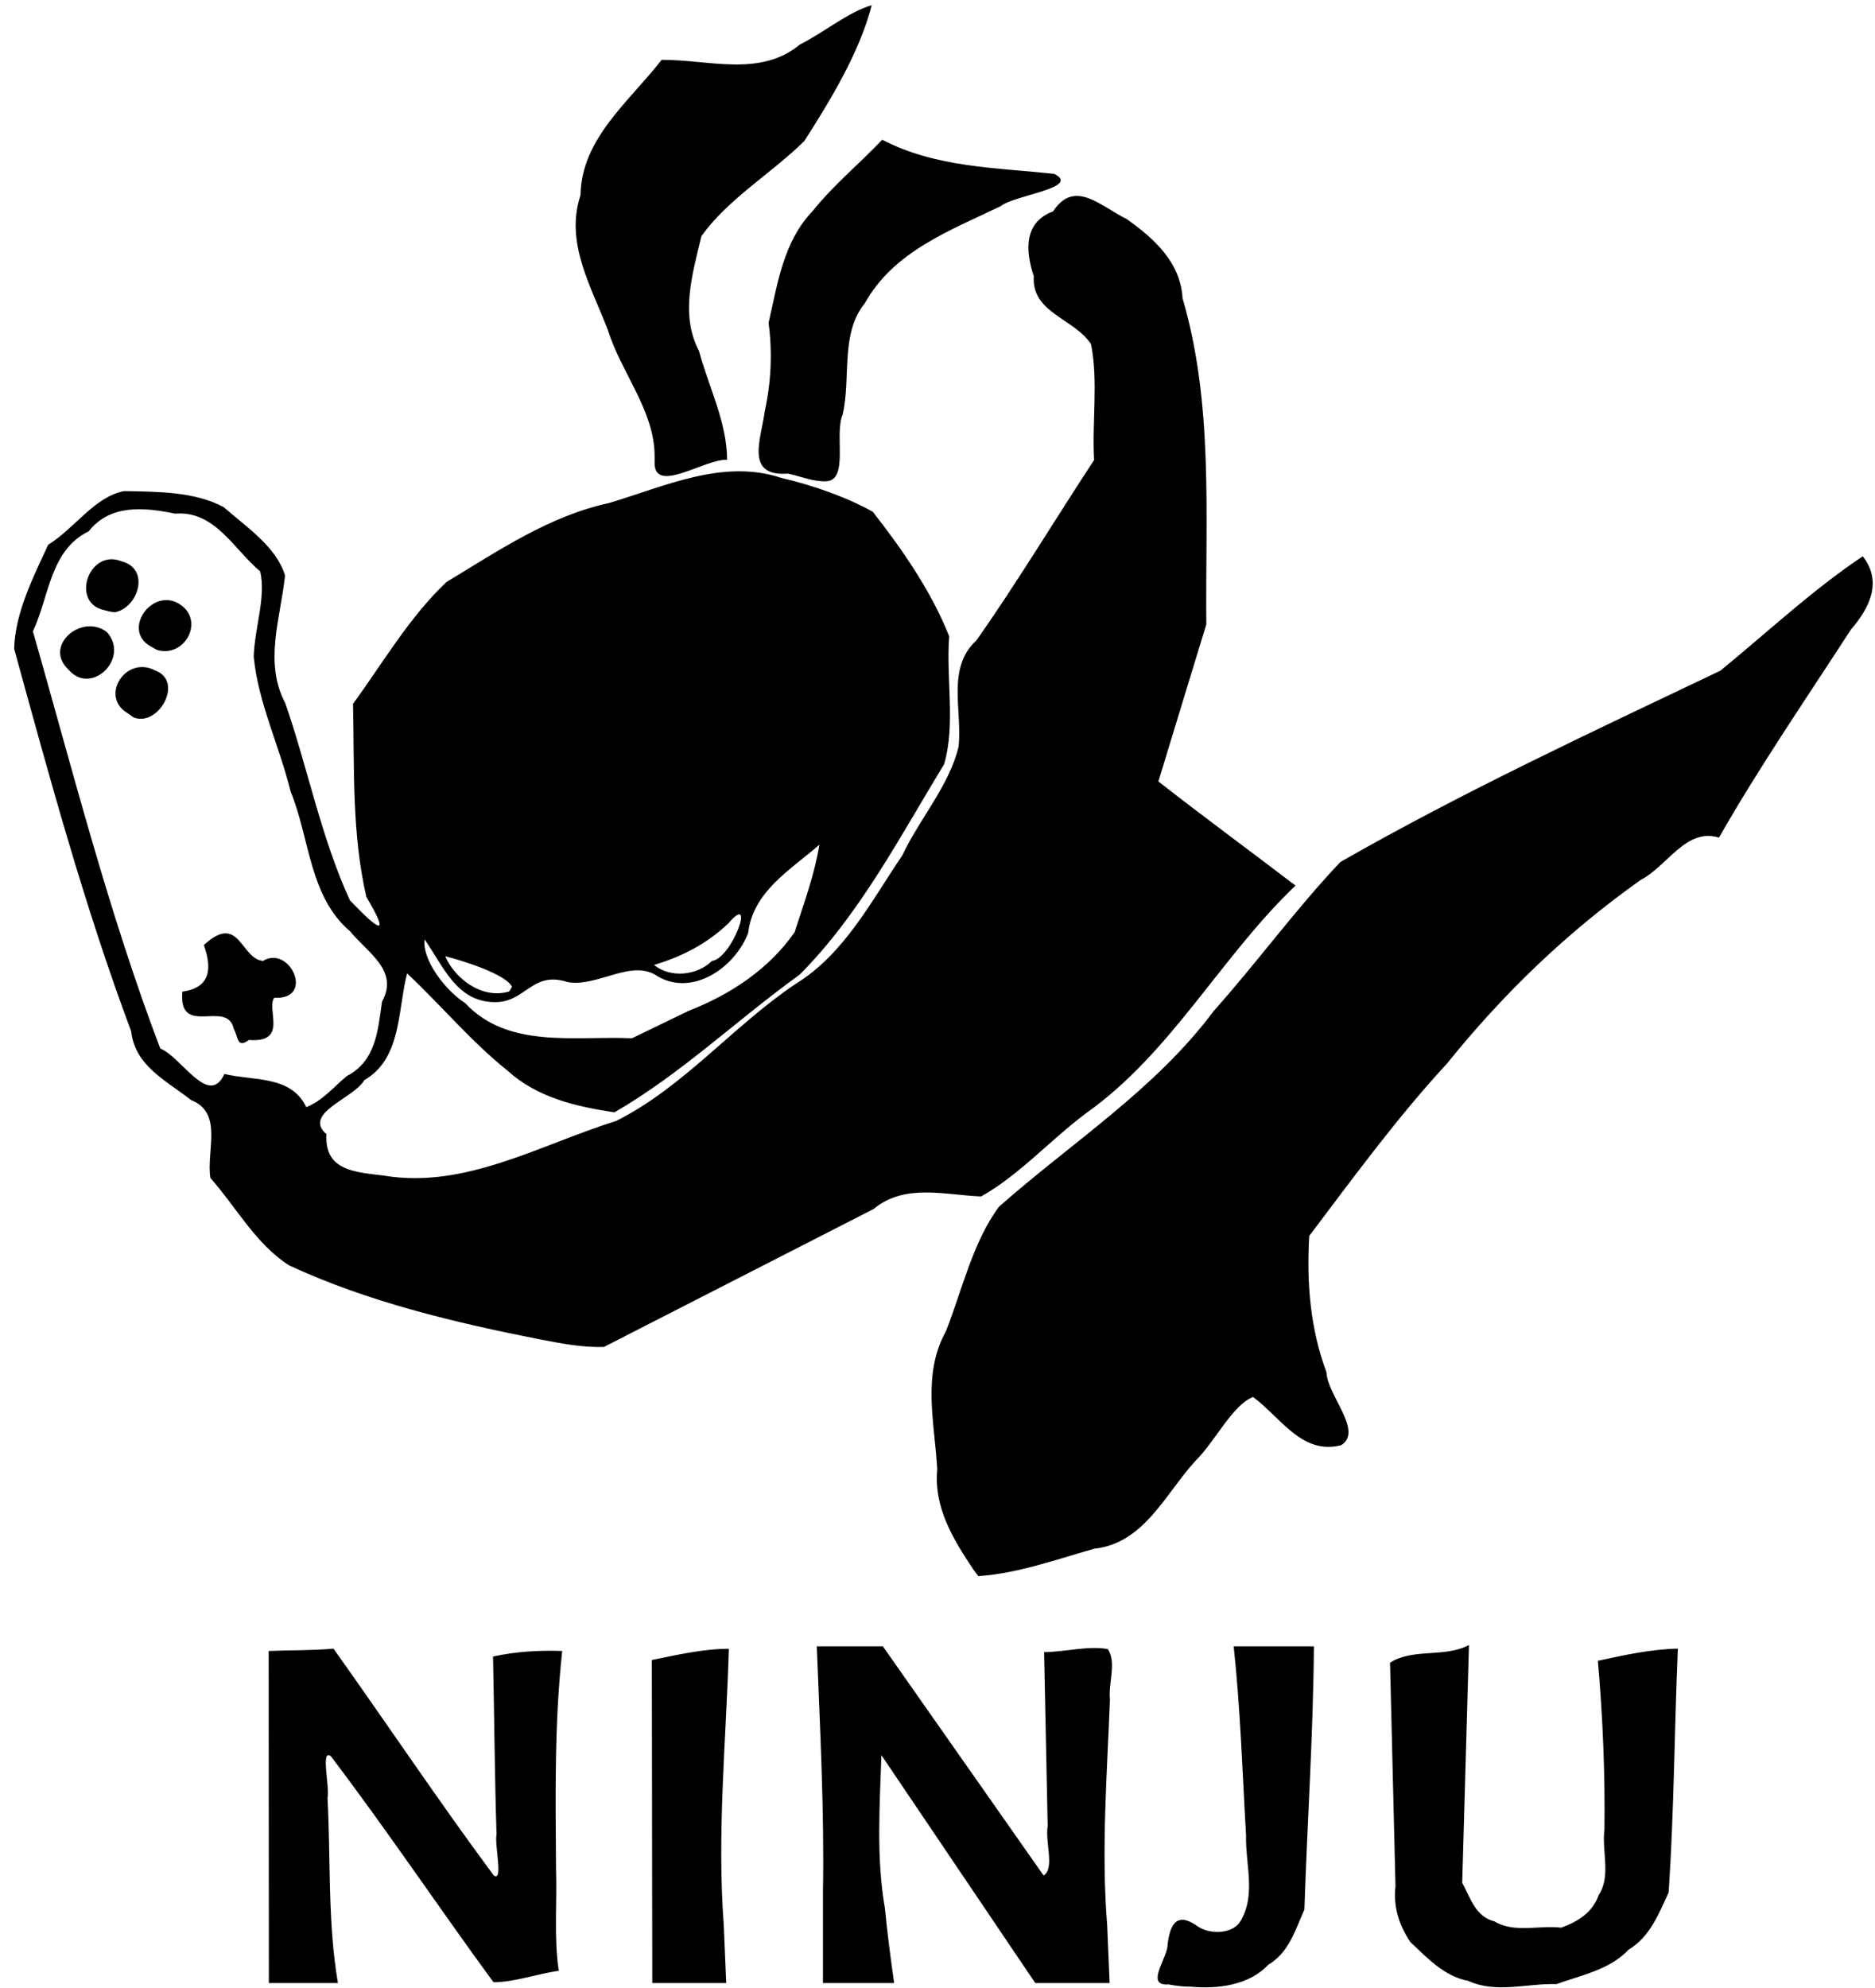
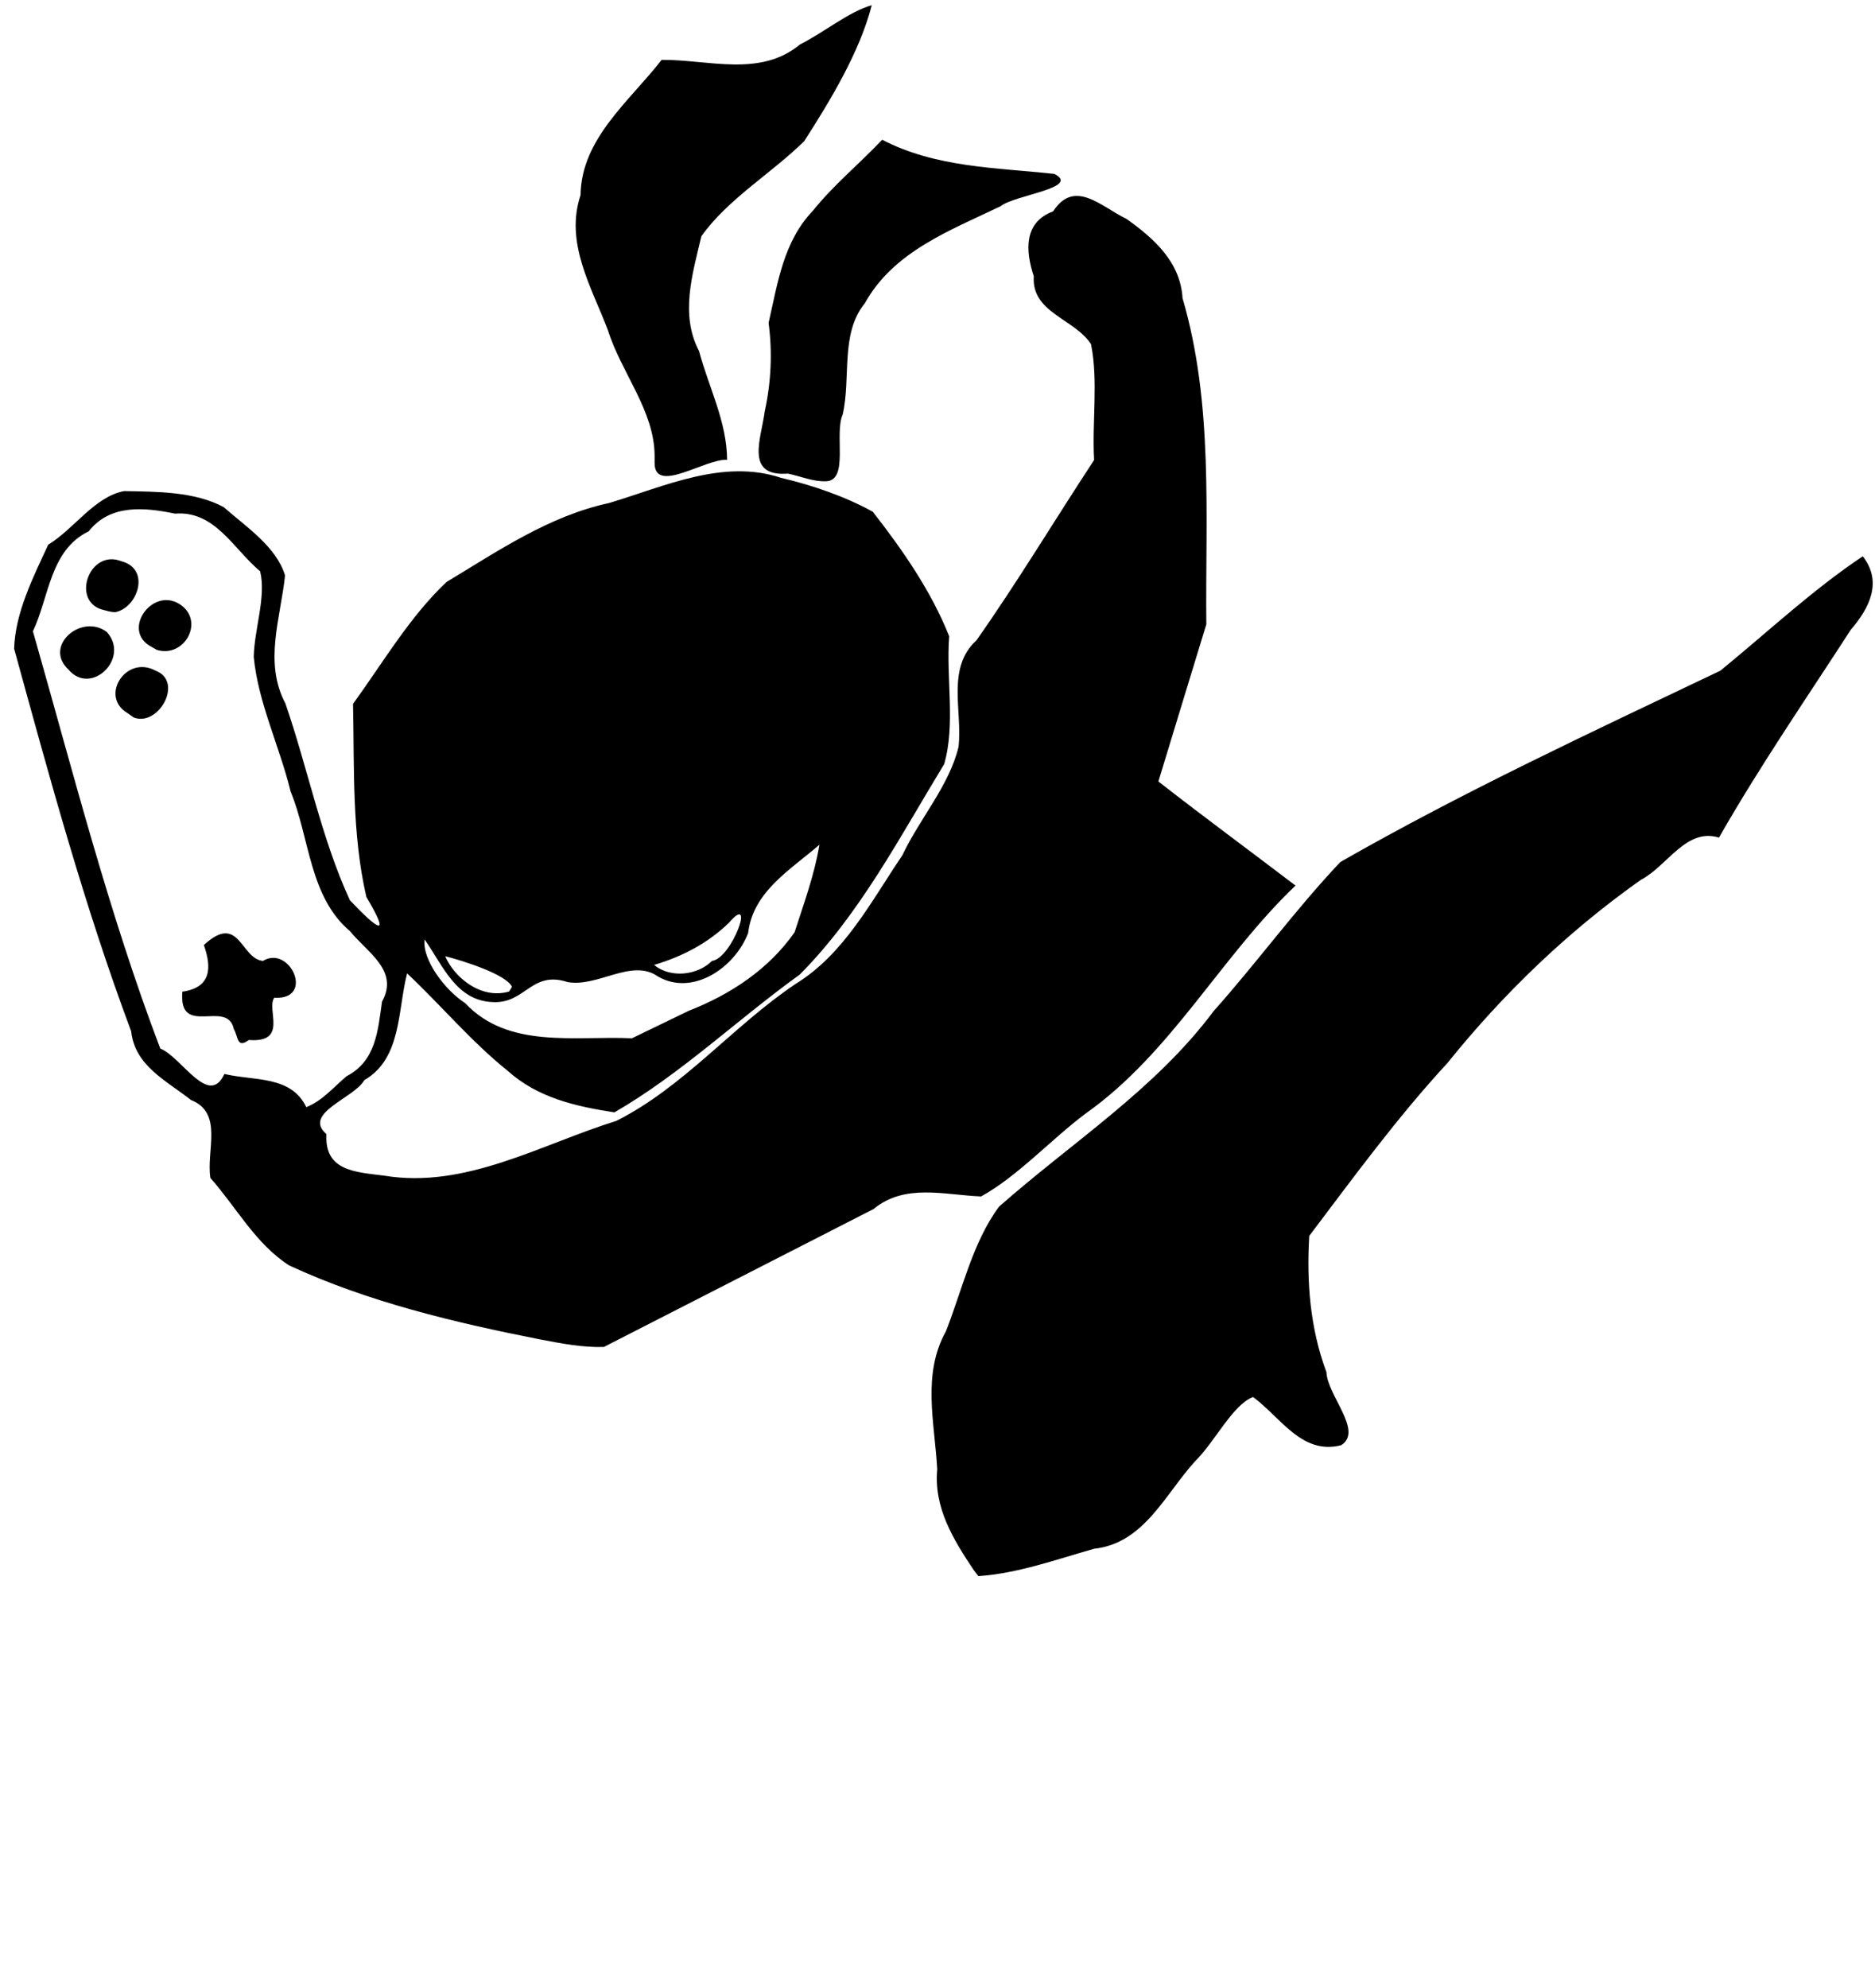
<svg xmlns="http://www.w3.org/2000/svg" xmlns:ns1="http://sodipodi.sourceforge.net/DTD/sodipodi-0.dtd" xmlns:ns2="http://www.inkscape.org/namespaces/inkscape" id="svg2" width="401" height="425" viewBox="0 0 401 425" ns1:docname="ninju_logo.svg" ns2:version="1.0.2 (e86c870879, 2021-01-15)">
  <defs id="defs6" />
  <g ns2:groupmode="layer" ns2:label="ninju_logo" id="g10">
-     <path id="path851" style="fill:#000000" ns2:label="lettering" d="m 249.905,424.299 c -5.154,0.374 -0.134,-5.707 -0.191,-8.567 0.553,-4.688 2.204,-6.938 6.514,-3.794 2.646,1.733 7.337,1.573 8.994,-1.058 3.483,-5.627 1.104,-12.258 1.267,-18.454 -0.789,-13.482 -1.194,-26.992 -2.648,-40.426 5.72,0 11.439,0 17.159,0 -0.143,18.775 -1.419,37.526 -2.034,56.291 -1.958,4.394 -3.327,9.22 -7.737,11.814 -4.157,4.413 -10.796,5.195 -16.588,4.673 -1.601,0.022 -3.164,-0.205 -4.736,-0.479 z M 314,423.529 c -5.082,-0.926 -8.759,-4.9 -12.333,-8.256 -2.47,-3.625 -3.715,-7.571 -3.22,-11.974 -0.388,-15.933 -0.776,-31.866 -1.164,-47.799 4.957,-3.156 11.646,-0.995 16.879,-3.776 -0.48,16.946 -0.96,33.892 -1.44,50.838 1.778,3.274 2.836,7.268 6.897,8.258 4.237,2.562 9.546,0.766 14.272,1.341 3.622,-1.313 6.686,-3.23 8.035,-7.001 2.661,-4.058 0.612,-9.372 1.208,-13.981 0.163,-12.049 -0.354,-24.072 -1.4,-36.075 5.57,-1.226 11.609,-2.516 17.101,-2.603 -0.739,17.357 -0.809,34.88 -1.964,52.135 -2.155,4.634 -4.007,9.503 -8.6,12.257 -4.017,4.285 -10.092,5.413 -15.39,7.333 -6.292,-0.184 -12.942,2.059 -18.881,-0.698 z M 57.479,388.499 c -0.007,-11.833 -0.014,-23.666 -0.021,-35.499 4.619,-0.191 9.254,-0.087 13.861,-0.5 11.486,16.119 22.506,32.63 34.284,48.503 2.107,1.47 0.116,-6.482 0.591,-8.765 -0.405,-12.679 -0.482,-25.366 -0.751,-38.048 4.875,-1.072 9.816,-1.36 14.795,-1.19 -1.683,15.468 -1.439,31.005 -1.323,46.537 0.252,7.276 -0.494,14.621 0.585,21.839 -4.6,0.655 -9.598,2.474 -13.966,2.447 C 93.816,407.82 82.739,391.278 70.76,375.5 c -2.264,-1.667 -0.191,6.598 -0.713,8.92 0.707,13.196 -0.009,26.512 2.225,39.58 -4.924,-5.1e-4 -9.848,-10e-4 -14.772,-0.002 -0.007,-11.833 -0.014,-23.666 -0.021,-35.499 z m 81.973,0.968 c -0.016,-11.51 -0.032,-23.021 -0.048,-34.531 5.368,-1.108 11.222,-2.431 16.468,-2.397 -0.579,19.73 -2.569,39.459 -1.073,59.189 0.171,4.09 0.342,8.181 0.512,12.271 -5.271,-3.6e-4 -10.542,-7.3e-4 -15.812,-10e-4 -0.016,-11.51 -0.032,-23.021 -0.048,-34.531 z M 176,404.66 c 0.317,-17.568 -0.637,-35.111 -1.314,-52.66 4.709,0 9.417,0 14.126,0 11.459,16.333 22.918,32.667 34.377,49 2.434,-1.416 0.276,-7.33 0.875,-10.543 -0.256,-12.402 -0.511,-24.805 -0.767,-37.207 4.479,-0.038 9.468,-1.434 13.635,-0.644 1.916,2.932 0.043,7.304 0.447,10.81 -0.619,16.104 -1.889,32.209 -0.587,48.313 0.172,4.09 0.344,8.181 0.516,12.271 -5.3,0 -10.6,0 -15.9,0 -10.969,-16.242 -21.938,-32.484 -32.907,-48.726 -0.352,10.921 -1.122,21.858 0.743,32.693 0.529,5.361 1.221,10.701 1.984,16.033 -5.076,0 -10.151,0 -15.227,0 0,-6.447 0,-12.894 0,-19.34 z" />
    <path id="path863" style="fill:#000000" ns2:label="logo" d="m 208.281,335.75 c -4.379,-6.529 -8.607,-13.398 -7.841,-21.599 -0.537,-9.98 -3.291,-20.244 1.859,-29.494 3.497,-8.895 5.722,-19.037 11.35,-26.645 15.522,-13.726 33.402,-25.065 45.916,-41.837 9.274,-10.389 17.585,-21.834 27.096,-31.868 26.345,-15.062 53.944,-27.878 81.26,-40.899 10.095,-8.234 19.615,-17.21 30.465,-24.47 4.252,5.457 1.45,11.066 -2.538,15.675 -9.543,14.742 -19.508,29.22 -28.218,44.481 -6.992,-2.211 -11.104,6.158 -16.712,9.033 -15.615,11.041 -29.391,24.292 -41.375,39.185 -10.721,11.606 -20.025,24.362 -29.542,36.946 -0.578,9.958 0.185,19.735 3.683,29.143 0.186,4.96 7.932,12.588 3.157,15.598 -8.393,2.17 -12.921,-5.923 -18.848,-10.299 -4.35,1.63 -8.159,9.552 -12.299,13.623 -6.515,7.092 -10.966,17.647 -21.685,18.817 -8.121,2.301 -16.34,5.278 -24.763,5.859 l -0.636,-0.825 z M 115.5,286.383 C 97.238,282.783 78.688,278.377 61.839,270.563 54.647,265.947 50.566,258.148 45,251.869 44.051,246.094 47.85,237.955 40.843,235.195 35.574,231.036 28.867,227.932 28.053,220.505 18.056,193.788 10.556,166.104 3.021,138.69 c 0.23,-7.751 4.15,-15.418 7.288,-22.224 5.56,-3.385 9.887,-10.259 16.219,-11.462 7.072,0.128 15.125,0.086 21.304,3.423 4.837,4.245 11.264,8.451 13.13,14.619 -0.971,9.186 -4.567,18.571 0.06,27.331 4.827,13.948 7.654,28.736 13.815,42.125 6.064,6.347 8.848,8.276 3.515,-0.729 C 75.229,178.24 75.801,164.305 75.5,150.5 c 6.404,-8.81 12.134,-18.666 20.006,-26.069 11.108,-6.684 21.888,-14.09 34.763,-16.883 11.871,-3.539 24.354,-9.505 36.796,-5.375 6.7,1.578 13.731,3.993 19.592,7.245 6.408,8.18 12.548,17.074 16.342,26.624 -0.687,9.018 1.388,18.798 -1.07,27.327 -9.453,15.516 -18.038,32.093 -30.9,45.016 -13.343,9.608 -25.389,21.232 -39.623,29.455 -8.332,-1.286 -16.435,-3.116 -22.865,-8.919 -7.753,-6.211 -14.219,-13.984 -21.475,-20.799 -2.047,7.945 -1.161,18.215 -9.146,22.822 -2.184,3.889 -13.299,7.058 -8.102,11.555 -0.466,7.893 6.203,8.095 12.34,8.869 17.394,2.891 33.481,-6.676 49.632,-11.698 14.408,-7.221 25.004,-20.333 38.369,-29.3 10.41,-6.399 16.147,-17.648 22.822,-27.494 3.685,-7.813 10.043,-14.918 12.016,-23.185 0.883,-7.72 -2.652,-16.846 3.836,-22.781 8.833,-12.552 16.728,-25.737 25.164,-38.558 -0.469,-8.169 0.914,-17.008 -0.667,-24.773 -3.598,-5.492 -12.763,-6.7 -12.237,-14.499 -1.792,-5.439 -2.196,-11.535 4.136,-13.889 4.601,-7.061 10.282,-0.976 15.675,1.604 5.893,4.178 11.554,9.24 12.001,16.955 6.646,22.658 4.861,46.432 5.086,69.746 -3.414,11.198 -6.85,22.389 -10.25,33.591 9.669,7.558 19.566,14.823 29.327,22.261 -16.055,15.306 -26.572,35.814 -44.908,48.757 -7.525,5.653 -14.402,13.31 -22.332,17.711 -7.918,-0.313 -16.288,-2.845 -23.013,2.695 -19.22,9.828 -38.439,19.656 -57.659,29.485 -4.642,0.139 -9.122,-0.745 -13.659,-1.617 z m -41.368,-56.282 c 6.262,-3.229 6.681,-9.71 7.569,-15.93 3.665,-6.655 -3.019,-10.393 -6.841,-15.062 -8.733,-7.399 -8.585,-19.851 -12.706,-29.874 -2.347,-9.626 -6.972,-19.052 -7.889,-28.804 0.132,-5.977 2.69,-12.793 1.376,-18.27 -5.719,-4.788 -9.67,-13.024 -18.195,-12.339 -6.566,-1.356 -13.882,-2.067 -18.473,3.78 -8.277,4.019 -8.423,13.917 -11.931,21.385 8.542,29.893 16.167,60.101 27.232,89.199 4.574,1.817 10.378,12.708 13.72,5.44 6.262,1.511 14.259,0.268 17.506,7.098 3.477,-1.375 5.831,-4.276 8.632,-6.622 z M 49.996,219.989 C 48.593,213.521 38.15,221.982 39,212.032 c 6.169,-0.874 6.318,-5.095 4.603,-9.968 7.596,-7.024 7.829,2.92 12.627,3.395 5.8,-3.525 11.206,8.382 2.422,7.878 -1.75,2.482 3.085,9.672 -5.439,9.028 -2.549,1.895 -2.223,-0.624 -3.217,-2.376 z M 27.223,152.443 c -5.971,-3.583 -0.281,-12.451 6.019,-9.061 6.151,2.311 0.653,12.103 -4.65,10.02 l -0.854,-0.598 z m -12.568,-9.272 c -5.458,-5.011 2.75,-12.133 8.193,-8.046 5.05,5.644 -3.398,13.74 -8.193,8.046 z M 31.75,137.92 c -5.583,-3.789 1.328,-12.804 7.085,-8.454 4.834,3.647 0.508,11.287 -5.335,9.474 l -0.9,-0.524 z M 21.693,130.3 C 15.211,128.215 19.223,117.316 25.952,120 c 6.307,1.614 3.561,9.916 -1.275,10.884 -1.033,0.021 -1.996,-0.354 -2.984,-0.584 z M 147.324,216.109 c 8.941,-3.484 17.142,-8.928 22.613,-16.783 1.985,-6.181 4.253,-12.287 5.309,-18.717 -6.166,5.37 -14.195,9.977 -15.247,18.891 -2.821,7.37 -11.8,13.574 -19.26,9.305 -5.591,-4.001 -12.882,2.357 -19.364,1.17 -7.736,-2.491 -8.953,4.577 -15.874,4.292 -7.957,-0.229 -10.752,-7.808 -14.697,-13.403 -0.549,4.307 4.343,10.824 8.675,13.615 9.263,9.889 23.544,6.942 35.669,7.521 4.059,-1.964 8.118,-3.927 12.176,-5.891 z m -37.819,-5.116 c -1.299,-2.698 -10.512,-5.578 -14.29,-6.541 1.86,4.439 7.62,9.33 13.668,7.548 l 0.548,-0.886 z m 42.764,-5.529 c 4.317,-0.569 9.426,-14.928 3.618,-8.155 -4.537,4.395 -9.973,7.214 -15.996,9.004 3.469,2.881 9.245,2.263 12.378,-0.85 z M 168.5,101.262 c -9.287,0.708 -5.689,-7.491 -4.948,-13.315 1.38,-6.303 1.656,-12.648 0.823,-18.904 1.948,-8.529 3.163,-17.382 9.471,-23.979 4.413,-5.504 9.966,-10.056 14.827,-15.185 11.441,5.963 24.296,5.951 36.827,7.307 5.778,2.977 -8.647,4.534 -11.5,6.905 -10.82,5.199 -22.874,9.654 -29.045,20.753 -5.305,6.508 -2.921,15.96 -4.737,23.803 -1.829,4.117 1.348,13.967 -3.467,14.255 -2.85,0.132 -5.502,-1.076 -8.251,-1.639 z M 140,97.506 c -0.009,-9.697 -7.154,-17.823 -9.996,-26.94 -3.531,-9.266 -9.241,-18.669 -5.843,-28.85 0.159,-12.089 10.482,-20.075 17.339,-28.917 10.013,-0.076 21.058,3.795 29.595,-3.297 5.08,-2.531 10.413,-6.991 15.345,-8.392 -2.566,9.949 -8.713,20.146 -14.443,29.07 -7.077,6.958 -16.349,12.376 -21.999,20.337 -1.887,8.015 -4.6,16.742 -0.496,24.54 2.061,7.743 5.967,15.126 5.998,23.265 -4.658,-0.312 -15.627,7.559 -15.5,0.551 v -1.042 z" />
  </g>
</svg>